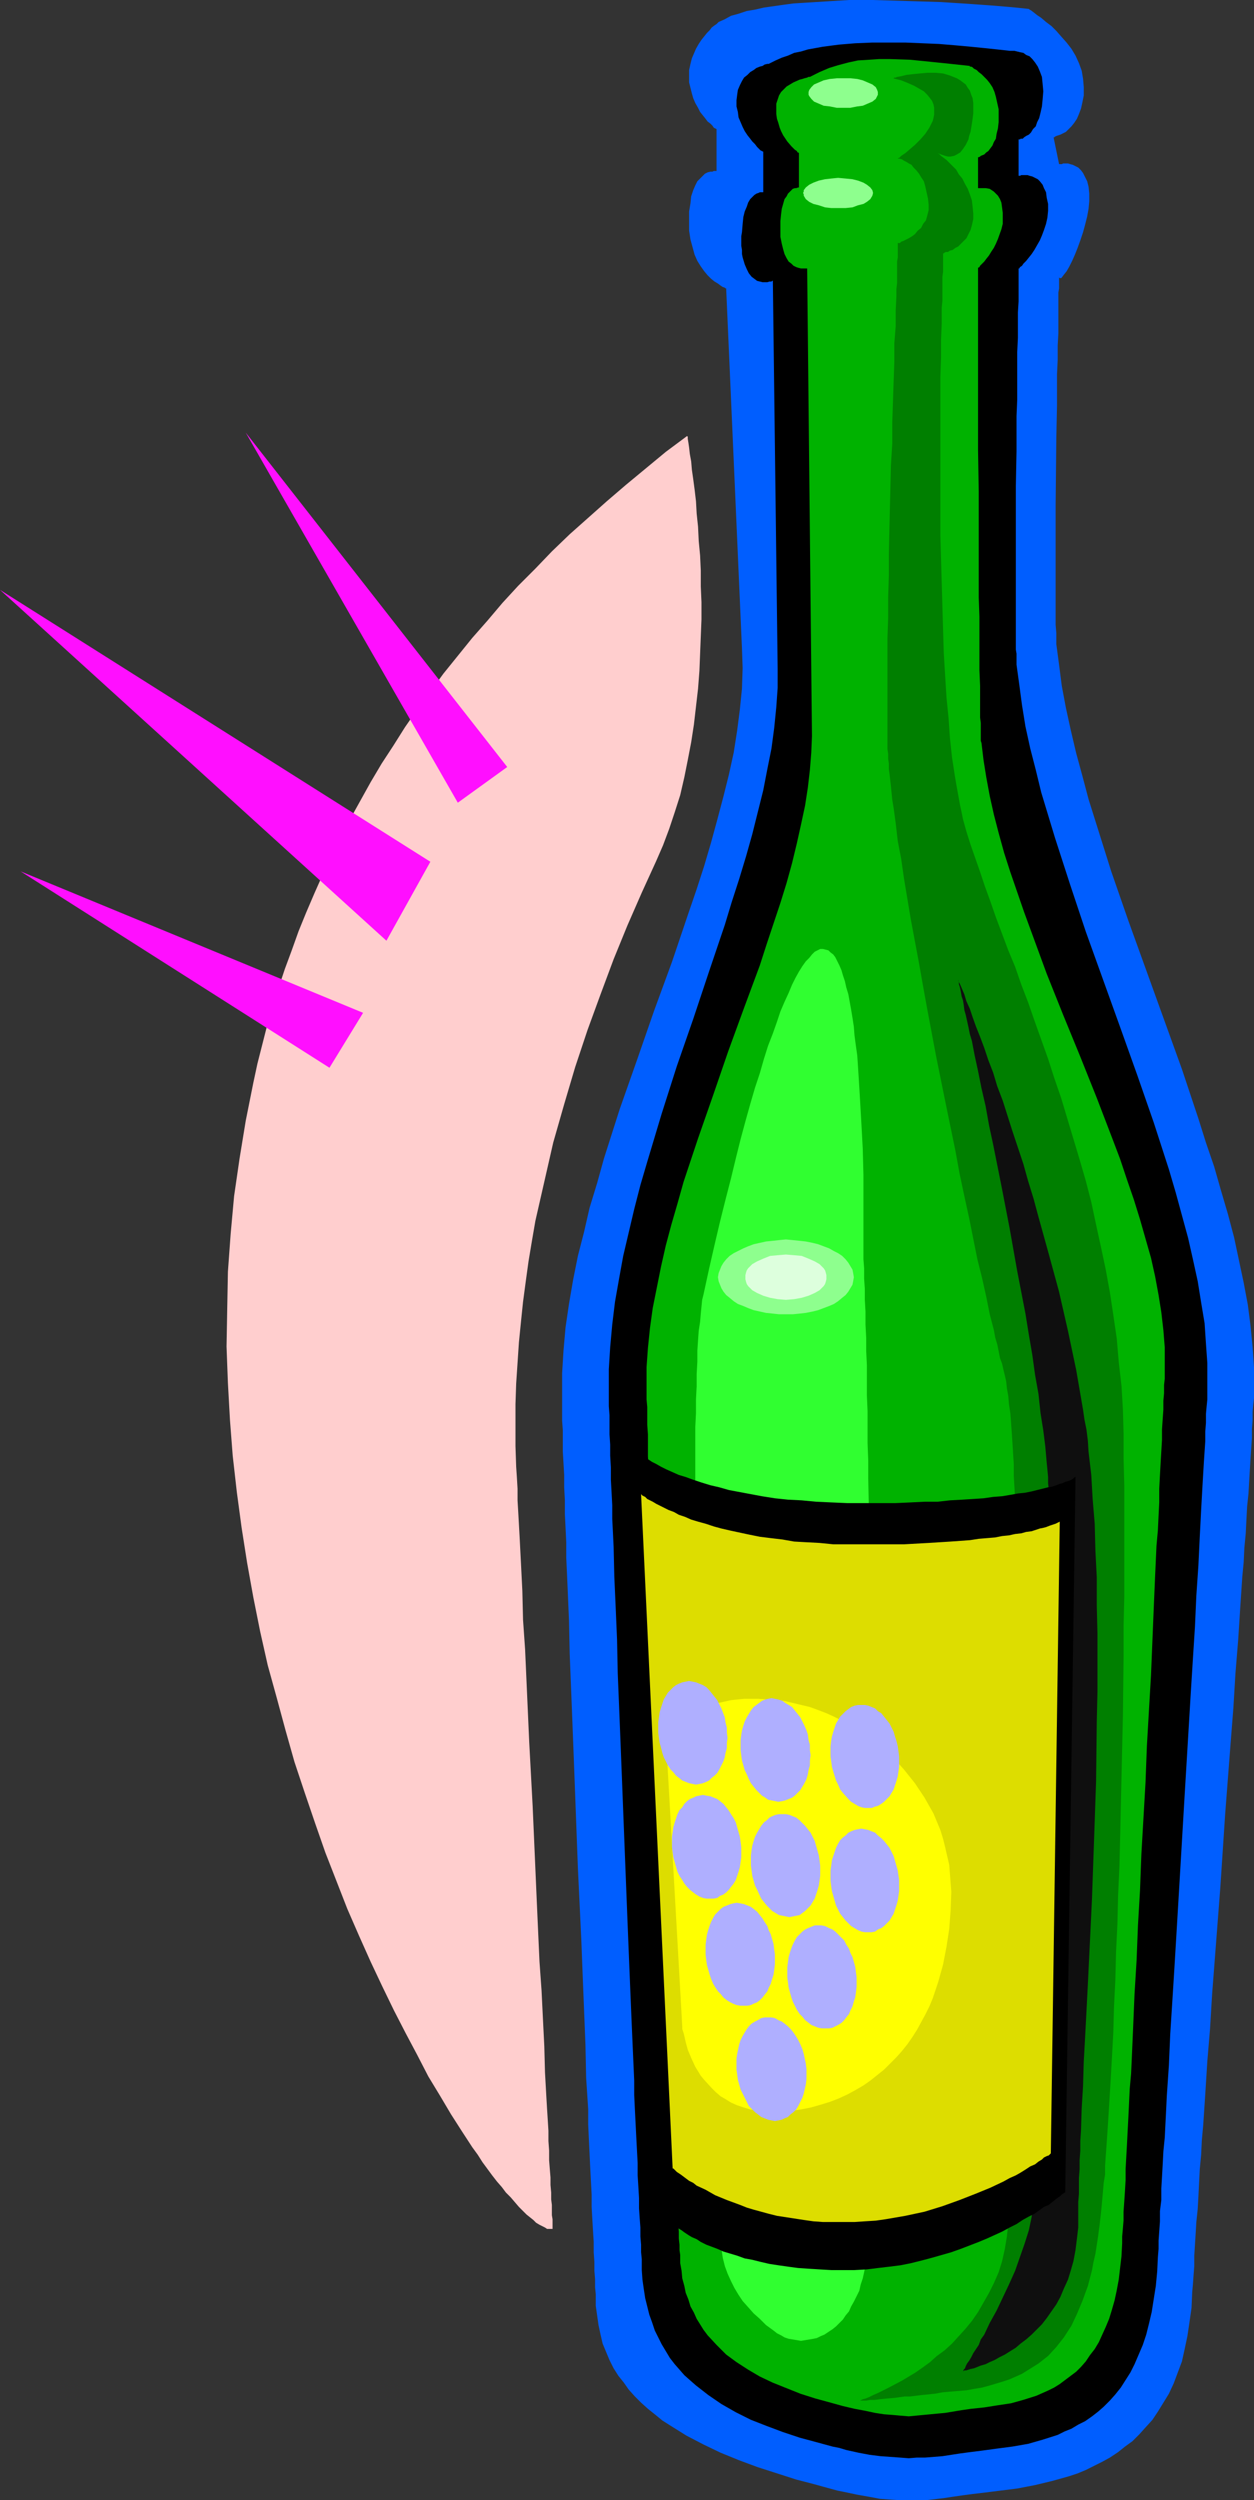
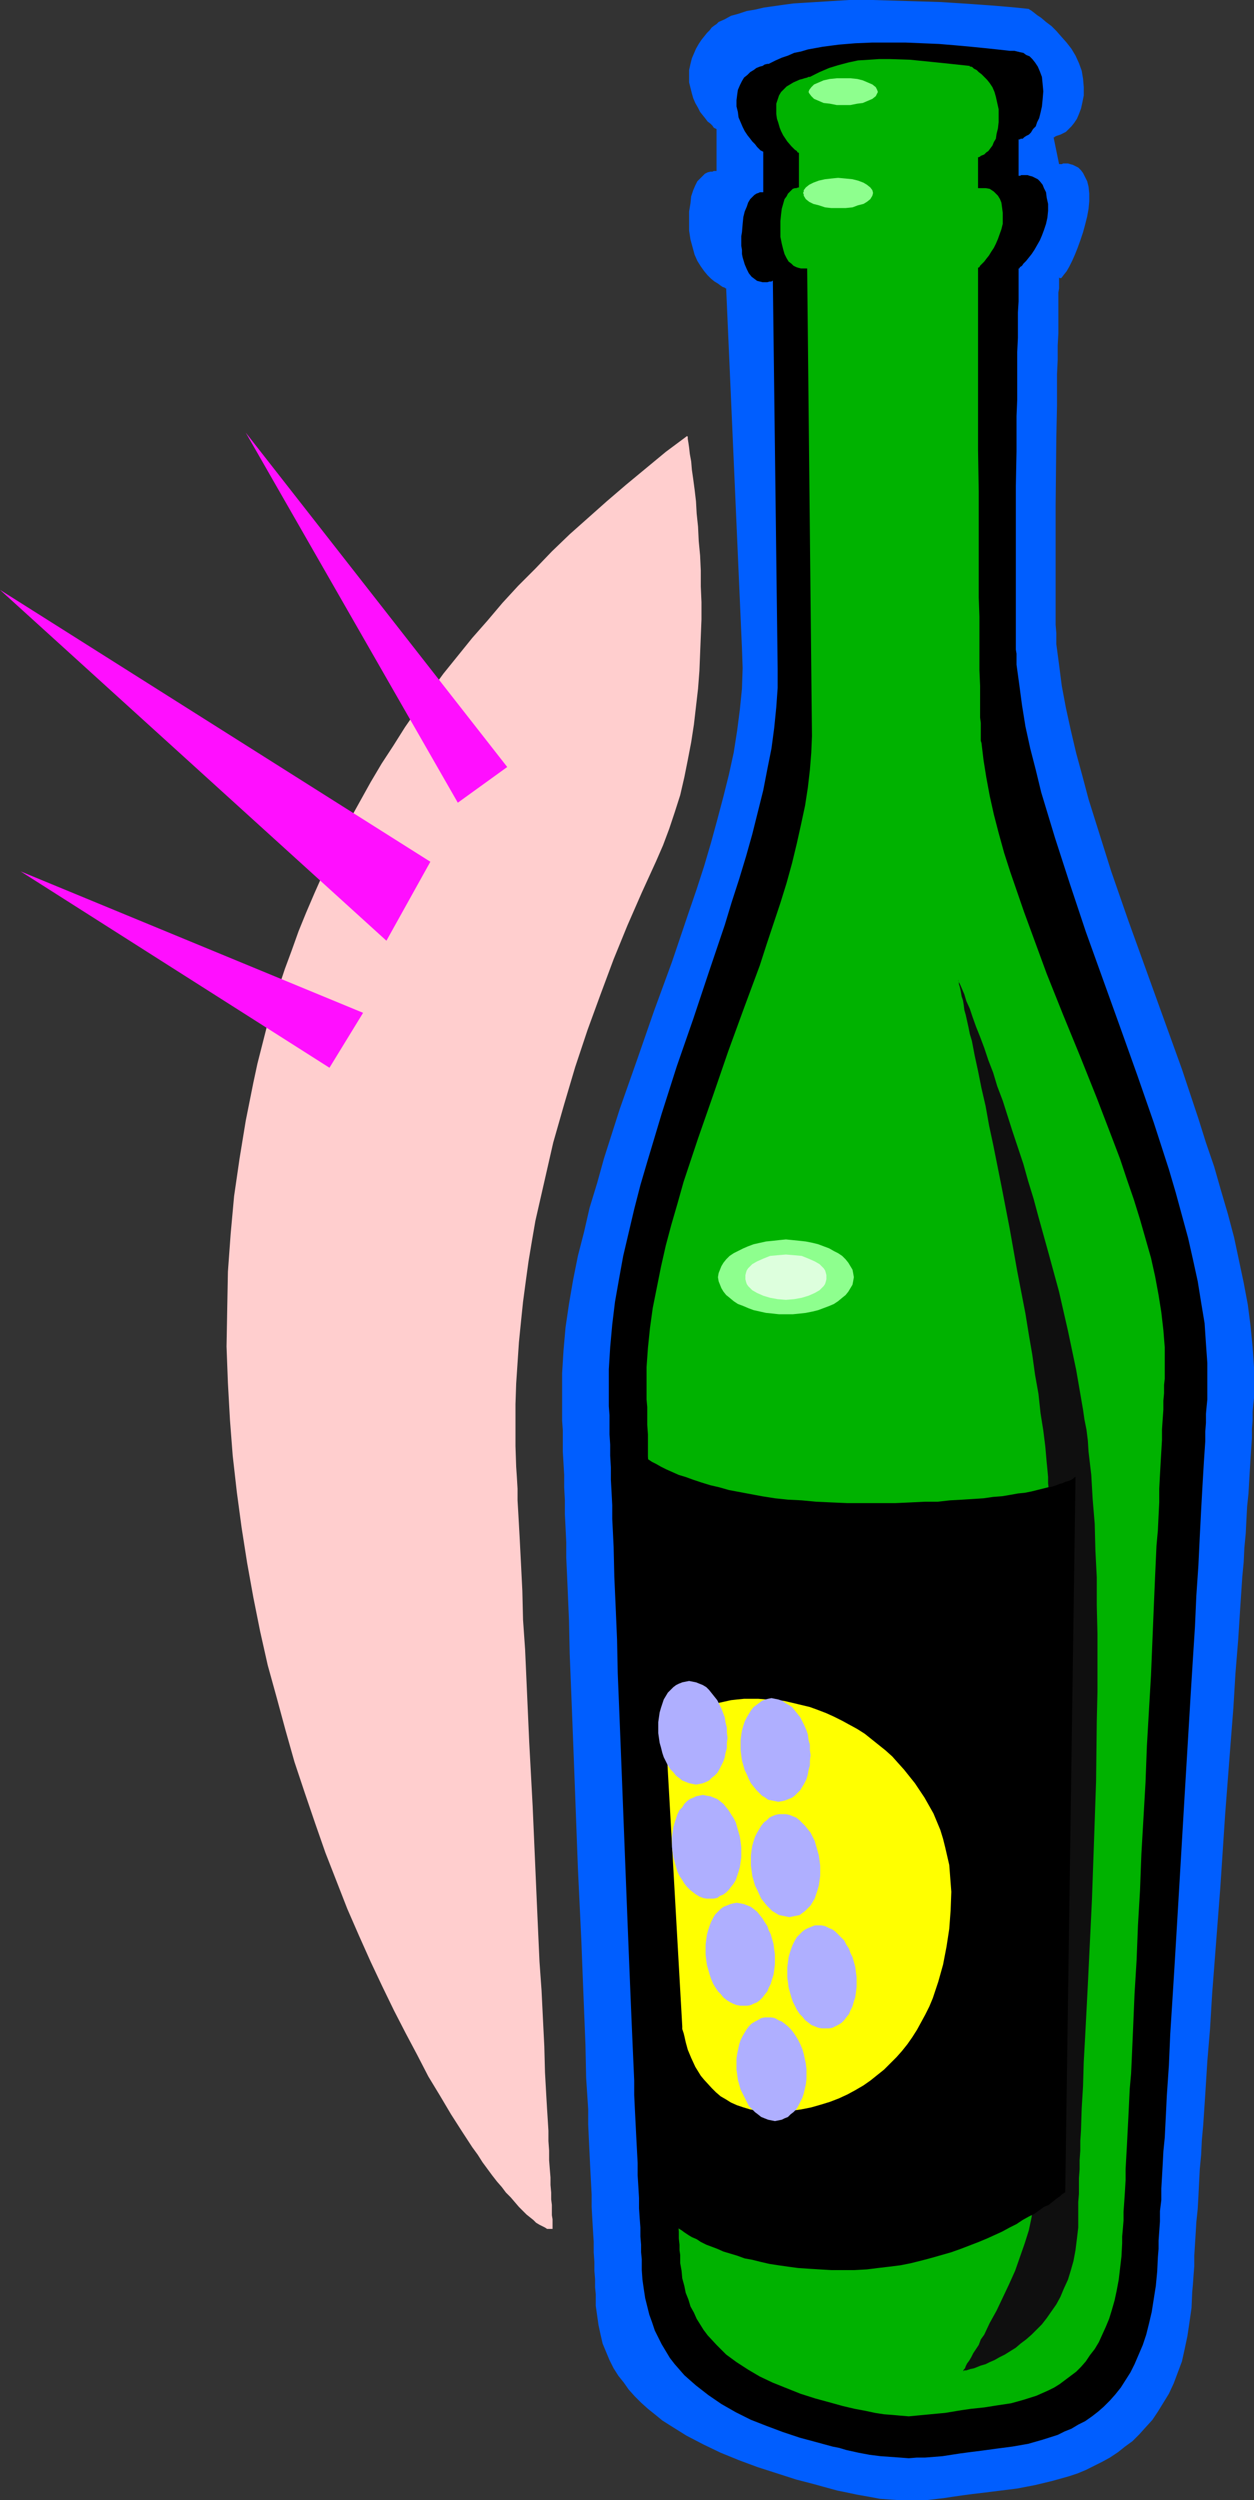
<svg xmlns="http://www.w3.org/2000/svg" xmlns:ns1="http://sodipodi.sourceforge.net/DTD/sodipodi-0.dtd" xmlns:ns2="http://www.inkscape.org/namespaces/inkscape" version="1.0" width="78.127mm" height="155.668mm" id="svg26" ns1:docname="Wine Bottle 29.wmf">
  <rect width="100%" height="100%" fill="#333333" stroke="none" />
  <ns1:namedview id="namedview26" pagecolor="#ffffff" bordercolor="#000000" borderopacity="0.25" ns2:showpageshadow="2" ns2:pageopacity="0.0" ns2:pagecheckerboard="0" ns2:deskcolor="#d1d1d1" ns2:document-units="mm" />
  <defs id="defs1">
    <pattern id="WMFhbasepattern" patternUnits="userSpaceOnUse" width="6" height="6" x="0" y="0" />
  </defs>
  <path style="fill:#005eff;fill-opacity:1;fill-rule:evenodd;stroke:none" d="m 191.846,584.637 -4.364,-1.131 -4.525,-1.454 -4.525,-1.454 -4.364,-1.616 -4.364,-1.778 -4.041,-1.939 -4.041,-2.101 -3.879,-2.424 -1.778,-1.131 -1.778,-1.454 -1.616,-1.293 -1.616,-1.454 -1.455,-1.454 -1.455,-1.616 -1.131,-1.616 -1.293,-1.616 -1.131,-1.778 -0.97,-1.939 -0.808,-1.939 -0.808,-1.939 -0.485,-2.101 -0.485,-2.262 -0.323,-2.262 -0.323,-2.262 v -1.293 -1.454 l -0.162,-1.616 v -1.939 l -0.162,-1.939 v -2.101 l -0.162,-2.262 V 527.595 l -0.162,-2.585 -0.162,-2.747 -0.162,-2.909 v -2.909 l -0.162,-3.07 -0.162,-3.07 -0.323,-6.787 -0.162,-3.555 v -3.555 l -0.485,-7.433 -0.162,-7.756 -0.323,-8.08 -0.323,-8.08 -0.323,-8.403 -0.808,-16.967 -0.646,-17.29 -0.323,-8.564 -0.323,-8.403 -0.323,-8.241 -0.323,-8.08 -0.162,-7.756 -0.323,-7.595 -0.162,-3.717 -0.162,-3.555 v -3.555 l -0.162,-3.393 -0.162,-3.232 v -3.232 l -0.162,-3.07 v -2.909 l -0.162,-2.747 -0.162,-2.747 v -2.585 -2.424 l -0.162,-2.262 v -2.101 -1.939 -1.778 -5.332 l 0.323,-5.333 0.485,-5.494 0.808,-5.494 0.97,-5.656 1.131,-5.656 1.455,-5.656 1.293,-5.656 1.778,-5.817 1.616,-5.817 3.717,-11.635 4.041,-11.473 4.041,-11.635 4.202,-11.473 3.879,-11.473 1.939,-5.656 1.778,-5.494 1.616,-5.494 1.455,-5.333 1.455,-5.494 1.293,-5.171 1.131,-5.171 0.808,-5.171 0.646,-5.009 0.485,-4.848 0.162,-4.848 -0.162,-4.686 -3.717,-84.674 h -0.162 l -0.162,-0.162 -0.485,-0.162 -0.485,-0.323 -0.646,-0.485 -0.808,-0.485 -0.808,-0.646 -0.808,-0.808 -0.808,-0.97 -0.808,-1.131 -0.808,-1.293 -0.646,-1.454 -0.485,-1.778 -0.485,-1.778 -0.323,-2.101 V 52.032 50.901 49.77 l 0.323,-1.939 0.162,-1.616 0.485,-1.454 0.485,-1.131 0.485,-0.97 0.646,-0.646 0.646,-0.646 0.485,-0.485 0.646,-0.323 0.646,-0.162 h 0.485 l 0.323,-0.162 h 0.646 v -9.857 0 l -0.323,-0.162 -0.323,-0.162 -0.323,-0.485 -0.485,-0.485 -0.646,-0.485 -0.485,-0.646 -0.646,-0.808 -0.646,-0.808 -0.485,-0.97 -0.646,-1.131 -0.485,-1.131 -0.323,-1.131 -0.323,-1.293 -0.323,-1.293 v -1.454 -1.454 l 0.323,-1.454 0.323,-1.293 0.485,-1.131 0.485,-1.131 0.646,-1.131 0.646,-0.97 0.646,-0.808 0.646,-0.808 0.646,-0.646 0.485,-0.646 0.646,-0.485 0.485,-0.323 0.323,-0.323 0.162,-0.162 v 0 l 1.455,-0.646 1.455,-0.808 1.778,-0.485 1.939,-0.646 1.939,-0.323 2.101,-0.485 2.263,-0.323 2.263,-0.323 2.424,-0.323 2.586,-0.162 5.172,-0.323 L 199.927,0 h 5.495 l 5.495,0.162 5.495,0.162 5.172,0.162 5.01,0.323 2.424,0.162 2.263,0.162 2.263,0.162 1.939,0.162 1.939,0.162 1.778,0.162 1.616,0.162 1.455,0.162 v 0 l 0.162,0.162 0.323,0.162 0.646,0.485 0.808,0.646 0.97,0.646 1.131,0.97 1.293,0.97 1.131,1.131 1.131,1.293 1.293,1.454 1.131,1.454 0.97,1.616 0.808,1.778 0.646,1.778 0.323,1.939 0.162,1.939 v 1.939 l -0.323,1.616 -0.323,1.454 -0.485,1.293 -0.485,1.131 -0.646,0.97 -0.646,0.808 -0.646,0.646 -0.646,0.646 -0.646,0.323 -0.646,0.323 -0.485,0.162 -0.485,0.162 -0.323,0.162 -0.162,0.162 h -0.162 l 1.293,6.302 v 0 h 0.323 0.323 l 0.323,-0.162 h 1.131 l 0.485,0.162 0.646,0.162 0.646,0.323 0.646,0.323 0.646,0.646 0.485,0.646 0.485,0.97 0.485,0.97 0.323,1.293 0.162,1.616 v 1.778 l -0.162,1.778 -0.323,1.778 -0.485,1.939 -0.485,1.778 -0.646,1.939 -0.646,1.778 -0.646,1.616 -0.646,1.454 -0.646,1.293 -0.646,1.131 -0.646,0.808 -0.485,0.646 -0.162,0.162 h -0.162 -0.162 l -0.162,-0.162 v -0.162 -0.162 -0.162 0.646 0.485 1.939 l -0.162,0.97 v 1.778 2.262 2.585 2.909 l -0.162,2.909 v 3.393 l -0.162,3.393 v 3.555 3.717 l -0.162,7.756 -0.162,15.674 v 3.878 3.717 18.421 2.262 l 0.162,1.939 v 0.808 0.646 0.646 0.485 l 0.646,4.848 0.646,5.009 0.97,5.171 1.131,5.171 1.293,5.494 1.455,5.332 1.455,5.494 1.778,5.656 1.778,5.656 1.778,5.656 4.041,11.635 4.202,11.635 4.202,11.635 4.202,11.635 3.879,11.635 1.778,5.656 1.939,5.656 1.616,5.656 1.616,5.494 1.455,5.494 1.131,5.333 1.131,5.333 0.97,5.171 0.646,5.009 0.485,5.009 0.323,4.686 v 4.686 1.293 1.293 l -0.162,1.454 -0.162,1.778 v 1.939 l -0.162,2.101 v 2.101 l -0.162,2.424 -0.162,2.424 -0.162,2.585 -0.162,2.747 -0.162,2.909 -0.323,3.07 -0.162,3.07 -0.162,3.232 -0.323,3.393 -0.162,3.393 -0.323,3.393 -0.485,7.272 -0.485,7.595 -0.646,7.918 -0.485,8.08 -0.646,8.241 -0.646,8.403 -0.646,8.403 -1.131,17.129 -1.293,16.805 -0.646,8.403 -0.485,8.08 -0.646,7.756 -0.485,7.756 -0.485,7.272 -0.323,3.555 -0.162,3.393 -0.323,3.393 -0.162,3.232 -0.162,3.232 -0.162,2.909 -0.323,3.07 -0.162,2.747 -0.162,2.585 -0.162,2.585 v 2.424 l -0.162,2.101 -0.162,2.262 -0.162,1.778 -0.162,3.717 -0.485,3.393 -0.485,3.232 -0.646,3.07 -0.646,2.909 -0.97,2.585 -0.97,2.585 -1.131,2.424 -1.293,2.101 -1.293,2.101 -1.293,1.939 -1.616,1.778 -1.455,1.616 -1.616,1.616 -1.778,1.293 -1.616,1.293 -1.939,1.293 -1.778,0.97 -1.939,0.97 -1.939,0.97 -1.939,0.808 -1.939,0.646 -4.041,1.131 -4.041,0.97 -4.202,0.808 -3.879,0.485 -3.879,0.485 -2.748,0.323 -2.424,0.323 -2.263,0.323 -2.101,0.323 -4.202,0.485 h -2.101 -1.939 -2.263 l -2.263,-0.162 -2.263,-0.162 -2.586,-0.485 -2.748,-0.485 -3.071,-0.646 -1.616,-0.323 -1.778,-0.485 -1.778,-0.485 z" id="path1" />
  <path style="fill:#000000;fill-opacity:1;fill-rule:evenodd;stroke:none" d="m 192.492,574.78 -4.202,-1.131 -3.879,-1.293 -3.879,-1.454 -3.717,-1.454 -3.556,-1.778 -3.394,-1.939 -3.071,-2.101 -2.909,-2.262 -1.293,-1.131 -1.455,-1.293 -1.131,-1.293 -1.131,-1.293 -1.131,-1.454 -0.97,-1.616 -0.97,-1.616 -0.808,-1.616 -0.808,-1.616 -0.646,-1.939 -0.646,-1.778 -0.485,-1.939 -0.485,-1.939 -0.323,-2.101 -0.323,-2.262 -0.162,-2.262 v -1.293 -1.293 l -0.162,-1.616 v -1.778 l -0.162,-1.939 v -2.101 l -0.162,-2.101 -0.162,-2.424 v -2.424 l -0.162,-2.747 -0.162,-2.585 v -2.909 l -0.162,-3.07 -0.162,-3.07 -0.162,-3.232 -0.162,-3.232 -0.162,-3.393 v -3.393 l -0.323,-7.272 -0.323,-7.433 -0.323,-7.756 -0.323,-7.918 -0.323,-8.08 -0.646,-16.482 -0.646,-16.644 -0.323,-8.241 -0.323,-8.08 -0.323,-7.918 -0.162,-7.918 -0.323,-7.595 -0.323,-7.272 -0.162,-6.948 -0.162,-3.393 -0.162,-3.232 v -3.232 l -0.162,-3.07 -0.162,-2.909 v -2.909 l -0.162,-2.747 v -2.585 l -0.162,-2.424 v -2.424 -2.101 l -0.162,-2.101 v -1.778 -1.778 -5.171 l 0.323,-5.171 0.485,-5.332 0.646,-5.333 0.97,-5.494 0.97,-5.333 1.293,-5.494 1.293,-5.494 1.455,-5.656 1.616,-5.494 3.394,-11.311 3.556,-11.15 3.879,-11.15 3.717,-11.15 3.717,-10.988 1.616,-5.333 1.778,-5.494 1.616,-5.333 1.455,-5.171 1.293,-5.171 1.293,-5.171 0.97,-5.009 0.97,-4.848 0.646,-4.848 0.485,-4.848 0.323,-4.525 v -4.525 L 181.987,66.091 h -0.162 l -0.162,0.162 h -0.485 l -0.485,0.162 h -0.485 -0.646 l -0.646,-0.162 -0.646,-0.162 -0.646,-0.485 -0.646,-0.485 -0.646,-0.808 -0.485,-0.97 -0.485,-1.131 -0.485,-1.616 -0.162,-0.808 v -0.97 l -0.162,-0.97 v -1.131 -1.131 l 0.162,-0.97 0.162,-1.939 0.162,-1.616 0.323,-1.293 0.485,-1.131 0.323,-0.97 0.485,-0.808 0.485,-0.485 0.485,-0.485 0.485,-0.323 0.485,-0.162 0.323,-0.162 h 0.323 0.485 v -9.372 -0.162 l -0.323,-0.162 -0.323,-0.162 -0.323,-0.323 -0.485,-0.485 -0.485,-0.646 -0.646,-0.646 -0.485,-0.646 -0.646,-0.808 -0.646,-0.97 -0.485,-0.97 -0.485,-1.131 -0.485,-1.131 -0.162,-1.293 -0.323,-1.293 v -1.454 l 0.162,-1.293 0.162,-1.131 0.485,-1.131 0.485,-0.97 0.485,-0.808 0.808,-0.646 0.646,-0.646 0.808,-0.485 0.646,-0.485 0.808,-0.323 0.646,-0.162 0.485,-0.323 0.646,-0.162 h 0.323 l 0.323,-0.162 v 0 l 1.293,-0.646 1.455,-0.646 1.455,-0.485 1.455,-0.646 1.616,-0.323 1.616,-0.485 3.556,-0.646 3.717,-0.485 3.879,-0.323 3.879,-0.162 h 4.041 4.041 l 3.879,0.162 3.879,0.162 3.879,0.323 3.556,0.323 3.232,0.323 3.071,0.323 1.455,0.162 1.455,0.162 h 1.131 l 1.293,0.323 0.808,0.162 0.646,0.485 0.808,0.323 0.646,0.646 0.646,0.808 0.646,0.97 0.485,1.131 0.485,1.293 0.162,1.616 0.162,1.778 -0.162,1.939 -0.162,1.616 -0.323,1.454 -0.323,1.293 -0.485,0.97 -0.323,0.97 -0.646,0.646 -0.485,0.808 -0.485,0.485 -0.646,0.323 -0.485,0.323 -0.323,0.323 h -0.485 l -0.162,0.162 h -0.162 -0.162 v 8.564 h 0.162 0.162 l 0.323,-0.162 h 0.323 1.131 l 0.485,0.162 0.646,0.162 0.646,0.323 0.646,0.323 0.485,0.485 0.646,0.808 0.323,0.808 0.485,0.97 0.162,1.293 0.323,1.454 v 1.616 l -0.162,1.616 -0.323,1.454 -0.485,1.454 -0.485,1.293 -0.485,1.131 -0.646,1.131 -0.646,1.131 -0.646,0.97 -0.646,0.808 -0.646,0.808 -0.646,0.646 -0.323,0.485 -0.485,0.323 -0.162,0.323 h -0.162 v 1.454 0.646 3.393 2.262 l -0.162,2.585 v 2.909 3.07 l -0.162,3.393 v 3.555 3.717 3.878 l -0.162,3.878 v 8.241 l -0.162,8.241 v 8.241 4.04 3.717 13.897 2.747 2.585 2.262 0.97 l 0.162,0.97 v 0.808 0.646 0.646 0.485 l 0.646,4.686 0.646,4.848 0.808,5.009 1.131,5.171 1.293,5.009 1.293,5.333 1.616,5.333 1.616,5.332 1.778,5.494 1.778,5.494 3.717,11.15 8.081,22.461 4.041,11.311 3.879,11.15 1.778,5.494 1.778,5.494 1.616,5.494 1.455,5.333 1.455,5.333 1.131,5.009 1.131,5.171 0.808,5.009 0.808,4.848 0.323,4.848 0.323,4.525 v 4.525 1.131 1.454 1.454 l -0.162,1.616 -0.162,1.778 v 2.101 l -0.162,2.101 v 2.262 l -0.162,2.424 -0.162,2.424 -0.162,2.747 -0.162,2.747 -0.162,2.909 -0.162,2.909 -0.162,3.232 -0.162,3.07 -0.162,3.393 -0.162,3.393 -0.485,7.11 -0.323,7.272 -0.485,7.595 -0.485,7.756 -0.485,8.08 -0.485,8.08 -0.485,8.08 -0.97,16.482 -0.97,16.321 -0.485,8.08 -0.485,7.756 -0.485,7.595 -0.323,7.433 -0.485,7.11 -0.162,3.393 -0.162,3.232 -0.162,3.232 -0.323,3.232 -0.162,3.07 -0.162,2.909 -0.162,2.747 v 2.747 l -0.323,2.585 v 2.424 l -0.162,2.262 -0.162,2.262 v 1.939 l -0.162,1.939 -0.162,3.393 -0.323,3.393 -0.485,3.07 -0.485,3.07 -0.646,2.747 -0.646,2.585 -0.808,2.424 -0.97,2.262 -0.97,2.262 -0.97,1.939 -1.131,1.778 -1.131,1.778 -1.293,1.616 -1.293,1.454 -1.455,1.454 -1.293,1.131 -1.455,1.131 -1.616,1.131 -1.616,0.808 -1.616,0.97 -1.616,0.646 -1.616,0.808 -3.556,1.131 -3.394,0.97 -3.717,0.646 -3.717,0.485 -3.556,0.485 -2.586,0.323 -2.424,0.323 -2.101,0.323 -2.101,0.323 -4.041,0.323 h -1.939 l -1.939,0.162 -2.101,-0.162 -2.263,-0.162 -2.263,-0.162 -2.586,-0.323 -2.586,-0.485 -2.909,-0.646 -1.616,-0.485 -1.616,-0.323 -1.778,-0.485 z" id="path2" />
  <path style="fill:#00b200;fill-opacity:1;fill-rule:evenodd;stroke:none" d="m 195.563,565.407 -3.556,-0.97 -3.556,-1.131 -3.232,-1.293 -3.232,-1.293 -3.071,-1.454 -2.748,-1.616 -2.748,-1.778 -2.424,-1.778 -2.263,-2.262 -2.101,-2.262 -0.97,-1.293 -0.808,-1.293 -0.808,-1.293 -0.646,-1.454 -0.808,-1.454 -0.485,-1.616 -0.646,-1.616 -0.323,-1.616 -0.485,-1.778 -0.162,-1.778 -0.323,-1.778 v -1.939 l -0.162,-1.131 v -1.293 l -0.162,-1.454 v -1.616 l -0.162,-1.778 v -1.939 l -0.162,-2.262 v -2.262 l -0.162,-2.424 v -2.585 l -0.162,-2.585 -0.162,-2.909 -0.162,-2.909 -0.162,-3.07 v -3.232 l -0.162,-3.232 -0.162,-3.393 -0.162,-3.555 -0.323,-7.272 -0.323,-7.433 -0.323,-7.756 -0.323,-8.08 -0.323,-8.08 -0.646,-16.805 -0.646,-16.644 -0.323,-8.403 -0.323,-8.08 -0.323,-8.08 -0.323,-7.756 -0.162,-7.595 -0.323,-7.272 -0.162,-3.555 -0.162,-3.393 v -3.232 l -0.162,-3.232 -0.162,-3.07 v -3.07 l -0.162,-2.909 -0.162,-2.585 v -2.585 -2.585 l -0.162,-2.262 v -2.101 -2.101 l -0.162,-1.778 v -1.616 -1.616 -4.363 l 0.323,-4.525 0.485,-4.686 0.646,-4.686 0.97,-4.848 0.97,-4.848 1.131,-5.009 1.293,-4.848 1.455,-5.009 1.455,-5.171 3.394,-10.18 3.556,-10.18 3.556,-10.342 3.717,-10.18 3.717,-10.019 1.616,-5.009 1.616,-4.848 1.616,-4.848 1.455,-4.686 1.293,-4.686 1.131,-4.686 0.97,-4.363 0.97,-4.525 0.646,-4.201 0.485,-4.201 0.323,-4.04 0.162,-3.878 -1.131,-110.044 h -0.162 -0.162 -0.646 -0.485 l -0.646,-0.162 -0.485,-0.162 -0.646,-0.323 -0.485,-0.485 -0.646,-0.485 -0.485,-0.808 -0.485,-0.97 -0.323,-1.131 -0.323,-1.293 -0.323,-1.616 V 53.971 52.032 l 0.162,-1.616 0.162,-1.293 0.323,-1.131 0.323,-1.131 0.485,-0.646 0.323,-0.646 0.485,-0.485 0.323,-0.323 0.323,-0.323 0.485,-0.162 h 0.323 l 0.485,-0.162 h 0.162 v -8.08 l -0.162,-0.162 h -0.162 l -0.162,-0.323 -0.485,-0.323 -0.323,-0.323 -0.485,-0.485 -0.97,-1.131 -0.97,-1.454 -0.485,-0.97 -0.323,-0.808 -0.323,-1.131 -0.323,-0.97 -0.162,-1.131 v -1.293 -1.131 l 0.323,-0.97 0.323,-0.97 0.485,-0.808 0.646,-0.646 0.646,-0.646 0.808,-0.485 0.808,-0.485 1.455,-0.646 0.646,-0.162 0.485,-0.162 0.646,-0.162 0.323,-0.162 h 0.323 v 0 l 2.263,-1.131 2.263,-0.97 2.101,-0.646 2.424,-0.646 2.263,-0.485 2.586,-0.162 2.424,-0.162 h 2.424 l 4.849,0.162 4.849,0.485 4.687,0.485 4.525,0.485 v 0.162 h 0.323 l 0.323,0.162 0.323,0.323 0.646,0.323 0.485,0.485 0.646,0.485 0.646,0.646 0.646,0.646 0.646,0.808 0.646,0.97 0.485,1.131 0.323,1.131 0.323,1.454 0.323,1.454 v 1.616 1.454 l -0.162,1.454 -0.323,1.293 -0.162,1.131 -0.485,0.808 -0.323,0.808 -0.485,0.646 -0.485,0.646 -0.485,0.323 -0.485,0.485 -0.808,0.323 -0.162,0.162 -0.323,0.162 h -0.162 v 0 7.272 0 h 0.162 0.646 0.97 l 0.97,0.162 0.485,0.323 0.485,0.323 0.485,0.485 0.485,0.485 0.485,0.808 0.323,0.808 0.162,1.131 0.162,1.293 v 1.293 1.293 l -0.323,1.293 -0.808,2.262 -0.485,1.131 -0.485,0.97 -0.646,0.97 -0.485,0.808 -0.646,0.808 -0.485,0.646 -0.485,0.485 -0.485,0.485 -0.162,0.323 -0.323,0.162 v 0 20.199 4.04 18.583 l 0.162,9.857 v 10.18 9.857 4.848 l 0.162,4.525 v 4.363 4.363 3.878 l 0.162,3.717 v 1.616 1.616 1.454 1.454 1.293 l 0.162,1.293 v 0.97 0.97 0.97 0.646 0.646 l 0.162,0.485 0.485,4.04 0.646,4.04 0.808,4.363 0.97,4.363 1.131,4.363 1.293,4.686 1.455,4.525 1.616,4.686 1.616,4.686 1.778,4.848 3.556,9.695 3.879,9.695 4.041,9.857 3.879,9.695 3.717,9.695 1.778,4.686 1.616,4.848 1.616,4.686 1.455,4.686 1.293,4.525 1.293,4.525 0.97,4.363 0.808,4.363 0.646,4.04 0.485,4.201 0.323,4.04 v 3.878 0.97 1.131 1.454 l -0.162,1.454 v 1.939 l -0.162,1.778 v 2.101 l -0.162,2.262 -0.162,2.424 v 2.424 l -0.162,2.747 -0.162,2.747 -0.162,2.909 -0.162,3.07 v 3.232 l -0.162,3.232 -0.162,3.393 -0.323,3.555 -0.162,3.555 -0.162,3.555 -0.323,7.595 -0.323,7.918 -0.323,7.918 -0.485,8.241 -0.485,8.403 -0.323,8.564 -0.97,16.805 -0.323,8.564 -0.485,8.241 -0.323,8.241 -0.485,7.918 -0.323,7.756 -0.323,7.433 -0.162,3.555 -0.323,3.555 -0.162,3.393 -0.162,3.393 -0.162,3.07 -0.162,3.232 -0.162,2.909 -0.162,2.909 v 2.585 l -0.162,2.747 -0.162,2.424 -0.162,2.262 v 2.101 l -0.162,1.939 -0.162,1.778 v 1.616 l -0.162,3.07 -0.323,2.747 -0.323,2.747 -0.485,2.585 -0.485,2.262 -0.646,2.262 -0.646,2.101 -0.808,1.939 -0.808,1.778 -0.808,1.778 -0.97,1.616 -1.131,1.454 -0.97,1.454 -1.131,1.293 -1.131,1.131 -1.293,0.97 -1.293,0.97 -1.293,0.97 -1.293,0.808 -1.293,0.646 -2.909,1.293 -3.071,0.97 -2.909,0.808 -3.232,0.485 -3.071,0.485 -3.071,0.323 -2.263,0.323 -1.939,0.323 -1.939,0.323 -1.778,0.162 -3.394,0.323 -3.394,0.323 -1.939,-0.162 -1.778,-0.162 -2.101,-0.162 -2.101,-0.323 -2.263,-0.485 -2.586,-0.485 -2.748,-0.646 z" id="path3" />
-   <path style="fill:#007f00;fill-opacity:1;fill-rule:evenodd;stroke:none" d="m 210.271,18.421 h 0.162 l 0.162,-0.162 h 0.323 l 0.323,-0.162 0.97,-0.162 1.293,-0.323 1.455,-0.162 1.616,-0.162 1.778,-0.162 h 1.939 l 1.778,0.162 1.616,0.485 1.616,0.646 0.808,0.485 0.646,0.485 0.646,0.485 0.485,0.808 0.485,0.646 0.323,0.97 0.323,0.808 0.162,1.131 v 1.131 1.293 l -0.162,1.293 -0.162,1.131 -0.162,0.97 -0.162,0.97 -0.323,0.97 -0.162,0.808 -0.323,0.646 -0.323,0.646 -0.646,0.97 -0.646,0.808 -0.808,0.485 -0.646,0.323 -0.808,0.162 h -0.646 l -0.646,-0.162 -0.485,-0.162 -0.485,-0.162 -0.323,-0.162 h -0.323 v -0.162 l 0.162,0.162 0.162,0.162 0.323,0.323 0.646,0.485 0.646,0.485 0.646,0.646 0.808,0.808 0.808,0.808 0.646,1.131 0.808,0.97 0.646,1.293 0.646,1.131 0.485,1.293 0.485,1.454 0.162,1.454 0.162,1.616 v 1.293 l -0.323,1.454 -0.323,1.131 -0.485,0.97 -0.485,0.97 -0.646,0.646 -0.646,0.646 -0.646,0.646 -0.646,0.323 -0.646,0.485 -0.646,0.162 -0.485,0.323 h -0.485 l -0.323,0.162 -0.162,0.162 h -0.162 v 0.485 0.646 1.293 0.97 0.97 l -0.162,1.131 v 1.293 1.293 1.454 1.616 l -0.162,1.616 v 1.778 1.939 l -0.162,3.878 v 4.201 l -0.162,4.686 v 4.848 4.848 16.159 11.15 l 0.323,11.15 0.162,5.656 0.162,5.656 0.162,5.332 0.323,5.333 0.323,5.171 0.485,4.848 0.323,4.686 0.485,4.525 0.646,4.201 0.323,1.939 0.323,1.778 0.323,1.778 0.323,1.778 0.323,1.454 0.323,1.616 0.808,2.909 0.97,3.07 1.131,3.232 1.131,3.232 1.131,3.393 1.293,3.555 1.293,3.717 1.455,3.878 1.455,3.878 1.616,3.878 1.455,4.201 1.616,4.201 1.455,4.201 1.616,4.525 1.616,4.525 1.455,4.525 1.616,4.686 1.455,4.848 1.455,4.848 1.455,4.848 1.455,5.009 1.293,5.009 1.131,5.332 1.131,5.171 1.131,5.333 0.97,5.332 0.808,5.333 0.808,5.494 0.485,5.656 0.646,5.656 0.323,5.494 0.162,5.817 v 5.817 l 0.162,6.14 v 6.302 13.089 6.787 l -0.162,6.787 v 7.11 l -0.162,14.058 -0.323,14.22 -0.323,14.22 -0.162,6.948 -0.323,6.948 -0.162,6.787 -0.323,6.625 -0.162,6.464 -0.323,6.464 -0.162,5.979 -0.323,5.979 -0.323,5.656 -0.323,5.333 -0.323,5.171 -0.323,4.686 -0.162,2.262 -0.162,2.262 v 2.101 l -0.323,1.939 -0.162,1.939 -0.162,1.778 -0.162,1.778 -0.162,1.616 -0.162,1.454 -0.162,1.454 -0.162,1.131 -0.162,1.293 -0.323,2.101 -0.323,2.101 -0.485,2.101 -0.323,1.778 -0.97,3.717 -1.293,3.555 -1.293,3.07 -1.293,2.747 -1.778,2.747 -1.778,2.262 -1.939,2.101 -2.263,1.778 -2.586,1.616 -1.293,0.808 -1.455,0.646 -1.455,0.646 -1.455,0.485 -1.616,0.485 -1.616,0.485 -1.778,0.485 -1.939,0.323 -1.778,0.323 -1.939,0.162 -1.939,0.162 -1.778,0.162 -1.778,0.323 -3.232,0.323 -1.293,0.162 -1.293,0.162 h -1.293 l -1.131,0.162 -1.131,0.162 -1.939,0.162 -1.616,0.162 -1.293,0.162 h -0.97 l -0.97,0.162 h -0.646 -0.485 -0.323 -0.323 0.162 0.162 l 0.646,-0.323 0.646,-0.162 0.808,-0.323 0.97,-0.485 1.131,-0.485 1.293,-0.646 1.293,-0.646 3.071,-1.616 1.616,-0.97 1.616,-0.97 1.616,-1.131 1.778,-1.293 1.616,-1.454 1.778,-1.293 1.778,-1.616 1.616,-1.778 1.616,-1.778 1.455,-1.778 1.455,-2.101 1.293,-2.262 1.293,-2.262 1.131,-2.262 1.131,-2.585 0.808,-2.585 0.646,-2.909 0.485,-2.909 0.323,-3.07 0.162,-3.232 -0.162,-3.232 v -1.778 l -0.162,-1.939 -0.162,-2.101 v -2.101 -2.262 -2.424 l -0.162,-2.585 v -11.15 l 0.162,-2.909 v -6.302 l 0.162,-6.464 0.162,-6.787 0.162,-7.11 0.162,-7.272 0.162,-7.272 0.323,-15.19 0.323,-15.19 0.323,-15.19 0.162,-7.433 v -7.272 l 0.162,-7.11 v -13.574 l -0.162,-6.464 v -3.07 -2.909 l -0.162,-2.909 -0.162,-2.747 v -2.747 l -0.162,-2.585 -0.162,-2.585 -0.162,-2.424 -0.162,-2.262 -0.162,-2.101 -0.323,-2.101 -0.162,-1.939 -0.323,-1.778 -0.162,-1.616 -0.323,-1.454 -0.323,-1.293 -0.323,-1.454 -0.485,-1.293 -0.323,-1.616 -0.323,-1.616 -0.485,-1.616 -0.323,-1.778 -0.97,-3.717 -0.808,-4.04 -0.97,-4.363 -1.131,-4.525 -0.97,-4.848 -0.97,-4.848 -1.131,-5.171 -1.131,-5.333 -0.97,-5.333 -2.263,-10.988 -2.263,-11.15 -2.101,-11.15 -0.97,-5.332 -0.97,-5.494 -0.97,-5.171 -0.97,-5.171 -0.808,-4.848 -0.808,-4.848 -0.646,-4.525 -0.808,-4.201 -0.485,-4.201 -0.485,-3.555 -0.323,-1.939 -0.162,-1.616 -0.162,-1.616 -0.162,-1.454 -0.162,-1.454 -0.162,-1.131 v -1.293 l -0.162,-1.131 v -1.131 l -0.162,-1.131 v -1.293 -1.454 -1.454 -1.616 -15.674 -4.686 l 0.162,-4.686 v -4.848 l 0.162,-5.171 v -5.009 l 0.485,-20.845 0.323,-5.171 v -5.009 l 0.162,-4.848 0.162,-4.848 0.162,-4.525 v -4.363 l 0.323,-4.04 v -3.717 l 0.162,-3.393 v -1.616 l 0.162,-1.454 v -1.454 -1.293 -1.131 -1.131 l 0.162,-0.97 v -0.808 -1.454 -0.485 -0.646 h 0.162 0.323 l 0.323,-0.323 0.485,-0.162 0.646,-0.323 0.646,-0.323 0.808,-0.485 0.646,-0.485 0.646,-0.808 0.808,-0.646 0.485,-0.97 0.646,-0.808 0.323,-1.131 0.323,-1.293 v -1.293 l -0.162,-1.454 -0.323,-1.454 -0.323,-1.454 -0.323,-1.131 -0.646,-0.97 -0.485,-0.808 -0.646,-0.808 -0.646,-0.646 -0.485,-0.646 -0.646,-0.323 -0.485,-0.323 -0.646,-0.323 -0.485,-0.323 -0.646,-0.162 h -0.162 -0.162 l 0.162,-0.162 h 0.162 l 0.162,-0.162 0.323,-0.323 0.97,-0.646 1.131,-0.97 1.131,-0.97 1.293,-1.293 1.131,-1.293 0.97,-1.454 0.808,-1.616 0.162,-0.646 0.162,-0.808 v -0.808 -0.808 l -0.162,-0.808 -0.323,-0.808 -0.485,-0.646 -0.646,-0.808 -0.808,-0.808 -1.131,-0.646 -1.131,-0.646 -1.455,-0.646 -1.616,-0.646 z" id="path4" />
  <path style="fill:#0f0f0f;fill-opacity:1;fill-rule:evenodd;stroke:none" d="m 225.625,230.429 v 0.162 0.162 l 0.162,0.323 v 0.485 l 0.162,0.485 0.162,0.646 0.162,0.808 0.162,0.97 0.323,0.97 0.162,0.97 0.162,1.293 0.323,1.131 0.323,1.454 0.323,1.454 0.323,1.616 0.485,1.616 0.646,3.393 0.808,3.717 0.808,4.04 0.97,4.201 0.808,4.525 0.97,4.525 0.97,4.848 0.97,4.848 1.939,10.019 1.778,10.019 1.939,10.019 0.808,5.009 0.808,4.686 0.646,4.686 0.808,4.525 0.485,4.525 0.646,4.04 0.485,3.878 0.323,3.717 0.162,1.616 0.162,1.778 v 1.454 l 0.162,1.454 v 1.616 1.616 1.778 l 0.162,1.778 v 4.201 2.262 7.11 2.747 2.585 l -0.162,5.656 v 5.979 6.14 l -0.162,6.302 -0.162,6.625 -0.162,6.625 -0.162,13.735 -0.323,13.735 -0.162,6.787 -0.162,6.787 -0.162,6.625 -0.162,6.464 -0.323,6.14 -0.162,5.979 -0.162,5.817 -0.162,5.494 v 2.585 l -0.162,2.424 -0.162,2.424 v 2.262 l -0.162,2.262 v 2.101 l -0.162,2.101 v 1.778 l -0.162,1.778 v 1.616 1.454 l -0.162,1.293 -0.162,1.131 v 1.131 0.97 l -0.162,0.646 -0.162,1.454 -0.162,1.293 -0.646,3.07 -0.97,3.07 -1.131,3.232 -1.131,3.232 -1.455,3.232 -1.455,3.07 -1.455,3.07 -1.616,2.909 -1.293,2.747 -0.808,1.131 -0.485,1.293 -0.646,0.97 -0.646,0.97 -0.485,0.97 -0.485,0.808 -0.485,0.646 -0.323,0.646 -0.162,0.485 -0.323,0.323 v 0.162 l -0.162,0.162 h 0.162 l 0.162,-0.162 h 0.485 l 0.485,-0.162 0.485,-0.162 0.808,-0.162 1.616,-0.646 1.131,-0.323 0.97,-0.485 1.131,-0.485 1.131,-0.646 1.293,-0.646 1.293,-0.808 1.293,-0.808 1.131,-0.97 1.293,-0.97 1.293,-1.131 1.293,-1.293 1.131,-1.131 1.131,-1.454 1.131,-1.616 1.131,-1.616 0.97,-1.778 0.808,-1.939 0.97,-2.101 0.646,-2.101 0.646,-2.262 0.485,-2.585 0.323,-2.585 0.323,-2.747 v -2.909 -3.07 l 0.162,-1.939 v -1.778 -1.939 l 0.162,-2.101 v -2.101 l 0.162,-2.262 v -2.262 l 0.162,-2.424 0.162,-5.171 0.323,-5.332 0.162,-5.656 0.323,-5.817 0.323,-6.14 0.323,-6.302 0.323,-6.625 0.323,-6.625 0.323,-6.787 0.485,-13.735 0.485,-14.058 0.162,-14.058 0.162,-6.948 v -6.948 -6.787 l -0.162,-6.625 v -6.625 l -0.323,-6.302 -0.162,-6.302 -0.485,-5.817 -0.323,-5.656 -0.646,-5.494 -0.162,-2.585 -0.323,-2.585 -0.485,-2.424 -0.323,-2.262 -1.616,-9.372 -1.939,-9.211 -2.101,-9.211 -2.424,-8.888 -2.424,-8.726 -1.131,-4.201 -1.293,-4.201 -1.131,-4.04 -1.293,-3.878 -1.293,-3.878 -1.131,-3.555 -1.131,-3.555 -1.293,-3.393 -0.97,-3.232 -1.131,-2.909 -0.97,-2.909 -0.97,-2.585 -0.97,-2.424 -0.808,-2.262 -0.646,-1.939 -0.808,-1.778 -0.485,-1.616 -0.485,-1.131 -0.485,-1.131 -0.323,-0.646 -0.162,-0.485 v 0 z" id="path5" />
-   <path style="fill:#8eff8e;fill-opacity:1;fill-rule:evenodd;stroke:none" d="m 198.634,18.421 h 1.616 l 1.616,0.162 1.293,0.323 1.131,0.485 1.131,0.485 0.808,0.646 0.323,0.646 0.162,0.485 v 0.323 0.323 l -0.162,0.323 -0.323,0.646 -0.808,0.646 -1.131,0.485 -1.131,0.485 -1.293,0.162 -1.616,0.323 h -1.616 -1.616 l -1.616,-0.323 -1.455,-0.162 -1.131,-0.485 -1.131,-0.485 -0.646,-0.646 -0.485,-0.646 -0.162,-0.323 V 21.976 21.653 l 0.162,-0.485 0.485,-0.646 0.646,-0.646 1.131,-0.485 1.131,-0.485 1.455,-0.323 1.616,-0.162 z" id="path6" />
+   <path style="fill:#8eff8e;fill-opacity:1;fill-rule:evenodd;stroke:none" d="m 198.634,18.421 h 1.616 l 1.616,0.162 1.293,0.323 1.131,0.485 1.131,0.485 0.808,0.646 0.323,0.646 0.162,0.485 l -0.162,0.323 -0.323,0.646 -0.808,0.646 -1.131,0.485 -1.131,0.485 -1.293,0.162 -1.616,0.323 h -1.616 -1.616 l -1.616,-0.323 -1.455,-0.162 -1.131,-0.485 -1.131,-0.485 -0.646,-0.646 -0.485,-0.646 -0.162,-0.323 V 21.976 21.653 l 0.162,-0.485 0.485,-0.646 0.646,-0.646 1.131,-0.485 1.131,-0.485 1.455,-0.323 1.616,-0.162 z" id="path6" />
  <path style="fill:#8eff8e;fill-opacity:1;fill-rule:evenodd;stroke:none" d="m 197.341,41.852 1.778,0.162 1.616,0.162 1.293,0.323 1.293,0.485 0.808,0.485 0.808,0.646 0.485,0.646 0.162,0.646 -0.162,0.646 -0.485,0.808 -0.808,0.646 -0.808,0.485 -1.293,0.323 -1.293,0.485 -1.616,0.162 h -1.778 -1.616 l -1.455,-0.162 -1.455,-0.485 -1.293,-0.323 -0.97,-0.485 -0.808,-0.646 -0.485,-0.808 v -0.323 l -0.162,-0.323 0.162,-0.323 V 44.761 l 0.485,-0.646 0.808,-0.646 0.97,-0.485 1.293,-0.485 1.455,-0.323 1.455,-0.162 z" id="path7" />
-   <path style="fill:#30ff30;fill-opacity:1;fill-rule:evenodd;stroke:none" d="m 165.663,304.599 -0.323,1.293 -0.162,1.616 -0.162,1.616 -0.162,1.939 -0.323,2.101 -0.162,2.262 -0.162,2.424 v 2.585 l -0.162,2.909 v 2.909 l -0.162,3.07 v 3.232 l -0.162,3.232 v 14.705 l 0.162,3.878 v 4.04 4.04 l 0.162,8.403 0.162,8.726 0.323,8.888 0.162,8.888 0.485,18.26 0.323,9.049 0.323,9.049 0.323,8.726 0.323,8.726 0.323,8.403 0.323,8.08 0.162,3.878 0.162,3.878 0.162,3.717 0.162,3.555 0.162,3.555 0.162,3.232 0.162,3.232 v 3.07 l 0.162,2.909 0.162,2.747 0.162,2.747 v 2.424 l 0.162,2.262 v 1.939 1.939 l 0.162,1.778 v 1.454 1.131 1.939 l 0.162,2.747 v 2.585 l 0.323,2.424 0.323,2.262 0.323,2.262 0.485,1.939 0.646,1.778 0.808,1.778 0.808,1.616 0.97,1.616 0.97,1.454 1.293,1.454 1.293,1.454 1.455,1.293 1.455,1.454 1.778,1.293 0.808,0.646 0.97,0.485 0.808,0.485 0.97,0.323 0.97,0.162 0.97,0.162 0.97,0.162 0.97,-0.162 0.97,-0.162 0.97,-0.162 0.808,-0.162 0.97,-0.485 0.808,-0.323 0.97,-0.646 0.97,-0.646 0.808,-0.646 0.808,-0.808 0.808,-0.808 0.646,-0.97 0.808,-0.97 0.485,-1.131 0.646,-1.131 0.646,-1.293 0.646,-1.293 0.323,-1.454 0.485,-1.454 0.323,-1.454 0.323,-1.616 0.323,-1.616 0.162,-1.778 v -1.778 l 0.162,-1.778 v -9.372 -2.101 -10.503 l 0.162,-2.909 v -9.857 -3.555 -15.19 -8.08 -8.564 l 0.162,-8.564 v -46.053 l -0.162,-18.421 v -9.211 -8.888 -8.726 l -0.162,-8.241 v -4.201 l -0.162,-4.04 v -3.878 -3.717 l -0.162,-3.717 v -3.555 -3.555 l -0.162,-3.393 v -3.07 l -0.162,-3.07 v -3.07 l -0.162,-2.747 v -2.585 l -0.162,-2.424 v -2.424 l -0.162,-2.101 v -6.787 -6.625 -6.464 l -0.162,-6.14 -0.323,-5.979 -0.323,-5.656 -0.162,-2.747 -0.162,-2.585 -0.162,-2.585 -0.162,-2.424 -0.323,-2.262 -0.323,-2.424 -0.162,-2.101 -0.323,-2.101 -0.323,-1.939 -0.323,-1.778 -0.323,-1.778 -0.485,-1.616 -0.323,-1.454 -0.485,-1.454 -0.323,-1.131 -0.485,-1.131 -0.485,-0.97 -0.485,-0.97 -0.485,-0.646 -0.646,-0.485 -0.485,-0.485 -0.646,-0.162 -0.646,-0.162 h -0.646 l -0.646,0.323 -0.646,0.323 -0.646,0.646 -0.646,0.808 -0.808,0.808 -0.808,1.131 -0.808,1.293 -0.808,1.454 -0.808,1.616 -0.808,1.939 -0.97,2.101 -0.97,2.262 -0.808,2.424 -0.97,2.747 -1.131,2.909 -0.97,3.07 -0.97,3.393 -1.131,3.393 -1.131,3.878 -1.131,4.04 -1.131,4.201 -1.131,4.525 -1.131,4.686 -1.293,5.009 -1.293,5.171 -1.293,5.494 -1.293,5.656 z" id="path8" />
  <path style="fill:#8eff8e;fill-opacity:1;fill-rule:evenodd;stroke:none" d="m 185.058,291.672 1.616,0.162 1.616,0.162 1.455,0.162 1.616,0.323 1.293,0.323 1.293,0.485 1.293,0.485 1.131,0.646 0.97,0.485 0.97,0.646 0.808,0.808 0.646,0.808 0.485,0.808 0.485,0.808 0.162,0.808 0.162,0.97 -0.162,0.97 -0.162,0.808 -0.485,0.808 -0.485,0.808 -0.646,0.808 -0.808,0.646 -0.97,0.808 -0.97,0.646 -1.131,0.485 -1.293,0.485 -1.293,0.485 -1.293,0.323 -1.616,0.323 -1.455,0.162 -1.616,0.162 h -1.616 -1.616 l -1.455,-0.162 -1.616,-0.162 -1.455,-0.323 -1.455,-0.323 -1.293,-0.485 -1.131,-0.485 -1.293,-0.485 -0.97,-0.646 -0.97,-0.808 -0.808,-0.646 -0.646,-0.808 -0.485,-0.808 -0.323,-0.808 -0.323,-0.808 -0.162,-0.97 0.162,-0.97 0.323,-0.808 0.323,-0.808 0.485,-0.808 0.646,-0.808 0.808,-0.808 0.97,-0.646 0.97,-0.485 1.293,-0.646 1.131,-0.485 1.293,-0.485 1.455,-0.323 1.455,-0.323 1.616,-0.162 1.455,-0.162 z" id="path9" />
  <path style="fill:#ddffdd;fill-opacity:1;fill-rule:evenodd;stroke:none" d="m 185.058,295.227 1.939,0.162 1.778,0.162 1.616,0.646 1.455,0.646 1.131,0.646 0.485,0.485 0.485,0.485 0.323,0.485 0.162,0.485 0.162,0.646 v 0.485 0.485 l -0.162,0.646 -0.162,0.485 -0.323,0.485 -0.485,0.485 -0.485,0.485 -1.131,0.646 -1.455,0.646 -1.616,0.485 -1.778,0.323 -1.939,0.162 -1.939,-0.162 -1.778,-0.323 -1.616,-0.485 -1.455,-0.646 -1.131,-0.646 -0.485,-0.485 -0.485,-0.485 -0.323,-0.485 -0.162,-0.485 -0.162,-0.646 v -0.485 -0.485 l 0.162,-0.646 0.162,-0.485 0.323,-0.485 0.485,-0.485 0.485,-0.485 1.131,-0.646 1.455,-0.646 1.616,-0.646 1.778,-0.162 z" id="path10" />
  <path style="fill:#000000;fill-opacity:1;fill-rule:evenodd;stroke:none" d="m 148.369,340.311 h 0.162 v 0.162 l 0.162,0.162 0.323,0.323 0.323,0.162 0.485,0.323 0.485,0.485 0.646,0.485 0.808,0.485 0.808,0.485 0.97,0.646 0.97,0.485 1.131,0.646 1.293,0.646 1.455,0.646 1.455,0.646 1.616,0.485 1.778,0.646 1.939,0.646 2.101,0.646 2.101,0.485 2.263,0.646 2.586,0.485 2.586,0.485 2.586,0.485 3.071,0.485 3.071,0.323 3.232,0.162 3.394,0.323 3.556,0.162 3.717,0.162 h 3.879 3.879 3.717 l 3.556,-0.162 3.232,-0.162 h 3.071 l 2.909,-0.323 2.909,-0.162 2.586,-0.162 2.424,-0.162 2.263,-0.323 2.101,-0.162 1.939,-0.323 1.778,-0.323 1.616,-0.162 1.616,-0.323 1.293,-0.323 1.293,-0.323 1.293,-0.323 0.97,-0.162 0.97,-0.323 0.808,-0.323 0.646,-0.162 0.646,-0.323 0.646,-0.162 0.485,-0.162 0.323,-0.162 0.485,-0.323 0.323,-0.323 h 0.162 l -2.424,168.378 h -0.162 l -0.162,0.162 -0.323,0.162 -0.485,0.485 -0.485,0.323 -0.646,0.485 -0.808,0.646 -0.808,0.646 -1.131,0.485 -1.131,0.808 -1.131,0.808 -1.293,0.646 -1.455,0.808 -1.455,0.97 -1.616,0.808 -1.778,0.97 -1.778,0.808 -1.778,0.808 -1.939,0.808 -2.101,0.808 -2.101,0.808 -2.263,0.808 -2.263,0.646 -2.263,0.646 -2.424,0.646 -2.586,0.646 -2.424,0.485 -2.586,0.323 -2.748,0.323 -2.586,0.323 -2.909,0.162 h -2.748 -2.748 l -2.748,-0.162 -2.586,-0.162 -2.424,-0.162 -2.424,-0.323 -2.263,-0.323 -2.101,-0.323 -2.101,-0.485 -1.939,-0.485 -1.778,-0.323 -1.778,-0.646 -1.616,-0.485 -1.616,-0.485 -1.455,-0.646 -1.293,-0.485 -1.293,-0.485 -1.293,-0.646 -0.97,-0.646 -1.131,-0.485 -0.808,-0.485 -0.97,-0.646 -0.646,-0.485 -0.808,-0.485 -0.485,-0.485 -0.485,-0.323 -0.485,-0.485 -0.485,-0.162 -0.323,-0.323 -0.162,-0.323 -0.162,-0.162 h -0.162 z" id="path11" />
-   <path style="fill:#dddd00;fill-opacity:1;fill-rule:evenodd;stroke:none" d="m 150.955,351.622 v 0 l 0.162,0.162 0.162,0.162 0.323,0.162 0.323,0.162 0.485,0.485 0.646,0.323 0.646,0.323 0.808,0.485 0.97,0.485 0.97,0.485 0.97,0.485 1.293,0.485 1.131,0.646 1.455,0.485 1.455,0.646 1.616,0.485 1.778,0.485 1.939,0.646 1.778,0.485 2.101,0.485 2.263,0.485 2.263,0.485 2.424,0.485 2.586,0.323 2.748,0.323 2.748,0.485 2.909,0.162 3.071,0.162 3.232,0.323 h 3.394 3.394 3.556 3.232 3.071 l 2.909,-0.162 2.909,-0.162 2.586,-0.162 2.586,-0.162 2.263,-0.162 2.263,-0.162 2.101,-0.323 1.939,-0.162 1.939,-0.162 1.616,-0.323 1.616,-0.162 1.455,-0.323 1.455,-0.162 1.131,-0.323 1.293,-0.162 0.97,-0.323 0.97,-0.323 0.808,-0.162 0.646,-0.162 0.808,-0.323 0.485,-0.162 0.97,-0.323 0.646,-0.323 0.323,-0.162 v 0 l -2.101,148.664 v 0 l -0.162,0.162 -0.323,0.323 -0.485,0.162 -0.646,0.323 -0.485,0.485 -0.808,0.485 -0.808,0.646 -1.131,0.485 -0.97,0.646 -1.293,0.808 -1.131,0.646 -1.455,0.646 -1.455,0.808 -3.071,1.454 -3.556,1.454 -3.717,1.454 -4.041,1.454 -4.202,1.293 -4.525,0.97 -4.687,0.808 -2.263,0.323 -2.586,0.162 -2.424,0.162 h -2.424 -2.586 -2.424 l -2.263,-0.162 -2.263,-0.323 -2.101,-0.323 -2.101,-0.323 -2.101,-0.323 -1.939,-0.485 -1.778,-0.485 -1.778,-0.485 -1.616,-0.485 -1.616,-0.646 -3.071,-1.131 -2.748,-1.131 -2.263,-1.293 -2.101,-0.97 -0.808,-0.646 -0.97,-0.485 -0.646,-0.485 -0.646,-0.485 -0.646,-0.485 -0.485,-0.323 -0.485,-0.323 -0.323,-0.323 -0.323,-0.323 -0.162,-0.162 v 0 h -0.162 z" id="path12" />
  <path style="fill:#ffff00;fill-opacity:1;fill-rule:evenodd;stroke:none" d="m 156.935,411.088 0.162,-0.162 v -0.485 l 0.323,-0.646 0.485,-0.808 0.646,-0.97 0.808,-0.97 0.97,-1.293 1.131,-1.131 1.616,-1.131 1.778,-0.97 0.97,-0.485 1.131,-0.485 1.131,-0.485 1.131,-0.323 1.455,-0.323 1.455,-0.323 1.455,-0.162 1.616,-0.162 h 1.616 1.778 l 1.939,0.162 1.939,0.162 2.101,0.162 2.101,0.485 4.041,0.97 1.778,0.646 2.101,0.808 1.778,0.808 1.939,0.97 1.778,0.97 1.778,0.97 1.778,1.131 1.616,1.293 3.232,2.585 1.616,1.454 1.293,1.454 1.455,1.616 1.293,1.616 1.293,1.616 2.263,3.393 2.101,3.717 1.616,3.878 0.646,2.101 0.485,1.939 0.485,2.101 0.485,2.101 0.162,2.101 0.162,2.101 0.162,2.101 -0.162,4.363 -0.323,4.363 -0.646,4.201 -0.808,4.201 -1.131,4.04 -1.293,3.878 -0.808,1.939 -0.97,1.939 -0.97,1.778 -0.97,1.778 -1.131,1.778 -1.131,1.616 -1.293,1.616 -1.293,1.454 -1.455,1.454 -1.455,1.454 -1.616,1.293 -1.616,1.293 -1.616,1.131 -1.939,1.131 -1.778,0.97 -2.101,0.97 -2.101,0.808 -2.101,0.646 -2.263,0.646 -2.424,0.485 -2.263,0.323 -2.263,0.323 h -1.939 l -2.101,-0.162 -1.778,-0.162 -1.616,-0.323 -1.616,-0.485 -1.455,-0.485 -1.455,-0.646 -1.293,-0.808 -1.131,-0.646 -1.131,-0.97 -0.97,-0.97 -1.778,-1.939 -0.808,-0.97 -1.293,-2.101 -0.97,-2.101 -0.808,-1.939 -0.485,-1.778 -0.323,-1.454 -0.162,-0.646 -0.162,-0.485 -0.162,-0.485 v -0.323 -0.162 -0.162 z" id="path13" />
  <path style="fill:#afafff;fill-opacity:1;fill-rule:evenodd;stroke:none" d="m 166.309,422.561 0.97,0.162 0.808,0.323 0.808,0.323 0.646,0.485 0.808,0.646 0.646,0.808 0.646,0.808 0.485,0.808 0.646,0.97 0.485,0.97 0.323,1.131 0.323,1.131 0.323,1.131 0.162,1.131 0.162,1.293 v 1.131 1.293 l -0.162,1.131 -0.162,1.131 -0.323,1.131 -0.323,0.97 -0.323,0.97 -0.485,0.808 -0.646,0.808 -0.485,0.646 -0.646,0.646 -0.646,0.485 -0.808,0.323 -0.646,0.485 -0.808,0.162 h -0.808 -0.97 l -0.808,-0.162 -0.808,-0.323 -0.808,-0.485 -0.646,-0.485 -0.808,-0.646 -0.646,-0.646 -0.646,-0.808 -0.485,-0.808 -0.646,-0.97 -0.485,-0.97 -0.323,-1.131 -0.323,-1.131 -0.323,-1.131 -0.162,-1.131 -0.162,-1.293 v -1.131 -1.293 l 0.162,-1.131 0.162,-1.131 0.323,-1.131 0.323,-0.97 0.323,-0.97 0.485,-0.97 0.646,-0.646 0.485,-0.808 0.646,-0.646 0.646,-0.485 0.808,-0.323 0.646,-0.323 0.808,-0.162 0.808,-0.162 z" id="path14" />
  <path style="fill:#afafff;fill-opacity:1;fill-rule:evenodd;stroke:none" d="m 185.058,426.924 0.808,0.162 0.808,0.323 0.808,0.323 0.808,0.646 0.646,0.646 0.646,0.646 0.646,0.808 0.646,0.808 0.485,0.97 0.485,0.97 0.323,1.131 0.323,1.131 0.323,1.131 0.162,1.131 0.162,1.293 v 1.131 1.293 l -0.162,1.131 -0.162,1.131 -0.323,1.131 -0.323,0.97 -0.323,0.97 -0.485,0.808 -0.485,0.808 -0.646,0.646 -0.646,0.646 -0.646,0.485 -0.646,0.485 -0.808,0.162 -0.808,0.162 -0.808,0.162 -0.808,-0.162 -0.808,-0.162 -0.808,-0.162 -0.808,-0.485 -0.808,-0.485 -0.646,-0.646 -0.646,-0.646 -0.646,-0.808 -0.646,-0.808 -0.97,-2.101 -0.485,-0.97 -0.323,-1.131 -0.323,-1.131 -0.162,-1.293 -0.162,-1.131 v -1.293 -1.131 l 0.162,-1.293 0.162,-0.97 0.323,-1.131 0.323,-0.97 0.485,-0.97 0.485,-0.808 0.485,-0.808 0.646,-0.808 0.646,-0.485 0.646,-0.646 0.646,-0.323 0.808,-0.323 0.808,-0.162 h 0.808 z" id="path15" />
  <path style="fill:#afafff;fill-opacity:1;fill-rule:evenodd;stroke:none" d="m 182.472,399.776 0.808,0.162 0.97,0.323 0.646,0.485 0.808,0.485 0.808,0.485 0.646,0.808 0.646,0.808 0.646,0.808 0.485,0.97 0.485,0.97 0.485,1.131 0.323,0.97 0.162,1.293 0.323,1.131 v 1.293 l 0.162,1.131 -0.162,1.293 v 1.131 l -0.323,1.131 -0.162,0.97 -0.323,1.131 -0.485,0.97 -0.485,0.808 -0.485,0.808 -0.646,0.646 -0.646,0.646 -0.646,0.485 -0.808,0.323 -0.808,0.323 -0.646,0.162 -0.97,0.162 -0.808,-0.162 -0.808,-0.162 -0.808,-0.162 -0.646,-0.485 -0.808,-0.485 -0.646,-0.646 -0.646,-0.646 -0.646,-0.808 -0.646,-0.808 -0.485,-0.97 -0.485,-1.131 -0.485,-0.97 -0.323,-1.131 -0.323,-1.131 -0.162,-1.131 -0.162,-1.293 v -1.293 -1.131 l 0.162,-1.293 0.162,-0.97 0.323,-1.131 0.323,-0.97 0.485,-0.97 0.485,-0.808 0.485,-0.808 0.646,-0.808 0.646,-0.485 0.646,-0.485 0.646,-0.485 0.808,-0.323 0.646,-0.162 0.808,-0.162 z" id="path16" />
  <path style="fill:#afafff;fill-opacity:1;fill-rule:evenodd;stroke:none" d="m 163.077,395.737 0.808,0.162 0.808,0.323 0.808,0.323 0.808,0.485 0.646,0.646 0.646,0.808 0.646,0.808 0.646,0.808 0.485,0.97 0.485,0.97 0.808,2.101 0.162,1.131 0.323,1.293 v 1.131 l 0.162,1.293 -0.162,1.131 v 1.293 l -0.323,1.131 -0.162,0.97 -0.323,0.97 -0.485,0.97 -0.485,0.97 -0.485,0.808 -0.646,0.646 -0.646,0.485 -0.646,0.646 -0.646,0.323 -0.808,0.323 -0.808,0.162 -0.808,0.162 -0.808,-0.162 -0.808,-0.162 -0.808,-0.323 -0.808,-0.323 -0.808,-0.646 -0.646,-0.485 -0.646,-0.808 -0.646,-0.646 -0.646,-0.97 -0.485,-0.97 -0.485,-0.97 -0.323,-0.97 -0.323,-1.293 -0.323,-1.131 -0.162,-1.131 -0.162,-1.131 v -1.293 -1.293 l 0.162,-1.131 0.162,-1.131 0.323,-1.131 0.323,-0.97 0.323,-0.97 0.485,-0.808 0.485,-0.808 0.646,-0.646 0.646,-0.646 0.646,-0.485 0.646,-0.323 0.808,-0.323 0.808,-0.162 0.808,-0.162 z" id="path17" />
-   <path style="fill:#afafff;fill-opacity:1;fill-rule:evenodd;stroke:none" d="m 203.644,430.479 0.808,0.162 0.808,0.323 0.808,0.323 0.646,0.646 0.808,0.646 0.646,0.646 0.646,0.808 0.646,0.808 0.485,0.97 0.485,0.97 0.323,1.131 0.323,1.131 0.323,1.131 0.162,1.131 0.162,1.131 v 1.293 1.293 l -0.162,1.131 -0.162,1.131 -0.323,1.131 -0.323,0.97 -0.323,0.97 -0.485,0.808 -0.485,0.808 -0.646,0.646 -0.646,0.646 -0.646,0.485 -0.808,0.323 -0.646,0.485 -0.808,0.162 h -0.808 -0.808 l -0.808,-0.162 -0.808,-0.323 -0.808,-0.485 -0.808,-0.485 -0.646,-0.646 -0.646,-0.646 -0.646,-0.808 -0.646,-0.808 -0.485,-0.97 -0.485,-0.97 -0.646,-2.262 -0.323,-1.131 -0.162,-1.131 -0.162,-1.293 v -1.131 -1.293 l 0.162,-1.131 0.162,-1.293 0.323,-0.97 0.323,-0.97 0.323,-0.97 0.485,-0.97 0.485,-0.808 0.646,-0.646 0.646,-0.485 0.646,-0.646 0.646,-0.323 0.808,-0.323 0.808,-0.162 0.808,-0.162 z" id="path18" />
-   <path style="fill:#afafff;fill-opacity:1;fill-rule:evenodd;stroke:none" d="m 203.644,401.231 0.808,0.162 0.808,0.323 0.808,0.323 0.646,0.646 0.808,0.485 0.646,0.808 0.646,0.808 0.646,0.808 0.485,0.97 0.485,0.97 0.323,1.131 0.323,0.97 0.323,1.293 0.162,1.131 0.162,1.293 v 1.131 1.293 l -0.162,1.131 -0.162,1.131 -0.323,1.131 -0.323,0.97 -0.323,0.97 -0.485,0.808 -0.485,0.808 -0.646,0.646 -0.646,0.646 -0.646,0.485 -0.808,0.485 -0.646,0.162 -0.808,0.323 h -0.808 -0.808 l -0.808,-0.162 -0.808,-0.323 -0.808,-0.485 -0.808,-0.485 -0.646,-0.646 -1.293,-1.454 -0.646,-0.808 -0.485,-1.131 -0.485,-0.97 -0.646,-2.101 -0.323,-1.131 -0.162,-1.293 -0.162,-1.131 v -1.293 -1.131 l 0.162,-1.293 0.162,-0.97 0.323,-1.131 0.323,-0.97 0.323,-0.97 0.485,-0.808 0.485,-0.808 0.646,-0.646 0.646,-0.646 0.646,-0.485 0.646,-0.485 0.808,-0.323 0.808,-0.162 h 0.808 z" id="path19" />
  <path style="fill:#afafff;fill-opacity:1;fill-rule:evenodd;stroke:none" d="m 174.39,447.931 0.808,0.162 0.808,0.323 0.808,0.323 0.646,0.485 0.808,0.646 0.646,0.808 0.646,0.808 0.485,0.808 0.646,0.97 0.323,0.97 0.485,0.97 0.323,1.131 0.323,1.131 0.162,1.293 0.162,1.131 v 1.293 1.131 l -0.162,1.293 -0.162,1.131 -0.323,0.97 -0.323,1.131 -0.485,0.97 -0.323,0.808 -0.646,0.808 -0.485,0.646 -0.646,0.646 -0.646,0.485 -0.808,0.323 -0.646,0.323 -0.808,0.162 h -0.808 -0.808 l -0.97,-0.162 -0.808,-0.323 -0.646,-0.323 -0.808,-0.485 -0.808,-0.646 -0.646,-0.808 -0.646,-0.646 -0.646,-0.97 -0.485,-0.808 -0.485,-1.131 -0.323,-0.97 -0.323,-1.131 -0.323,-1.131 -0.162,-1.131 -0.162,-1.293 v -1.293 -1.131 l 0.162,-1.293 0.162,-1.131 0.323,-1.131 0.323,-0.97 0.323,-0.808 0.485,-0.97 0.485,-0.808 0.646,-0.646 0.646,-0.646 0.646,-0.485 0.808,-0.323 0.808,-0.323 0.646,-0.162 0.808,-0.162 z" id="path20" />
  <path style="fill:#afafff;fill-opacity:1;fill-rule:evenodd;stroke:none" d="m 193.462,453.101 0.808,0.162 0.97,0.485 0.808,0.323 0.646,0.485 0.646,0.646 0.808,0.808 0.646,0.646 0.485,0.97 0.646,0.97 0.323,0.97 0.485,0.97 0.323,1.131 0.323,1.131 0.162,1.293 0.162,1.131 v 1.293 1.131 l -0.162,1.293 -0.162,1.131 -0.323,0.97 -0.323,1.131 -0.485,0.97 -0.323,0.808 -0.646,0.808 -0.485,0.646 -0.646,0.646 -0.808,0.485 -0.646,0.323 -0.646,0.323 -0.808,0.162 h -0.97 -0.808 l -0.808,-0.162 -0.808,-0.323 -0.808,-0.323 -0.808,-0.646 -0.646,-0.485 -0.646,-0.808 -0.646,-0.646 -0.646,-0.97 -0.485,-0.97 -0.485,-0.97 -0.323,-0.97 -0.323,-1.131 -0.323,-1.131 -0.162,-1.293 -0.162,-1.131 v -1.293 -1.131 l 0.162,-1.293 0.162,-1.131 0.323,-1.131 0.323,-0.97 0.323,-0.808 0.485,-0.97 0.485,-0.808 0.646,-0.646 0.646,-0.646 0.646,-0.485 0.646,-0.323 0.808,-0.323 0.808,-0.323 h 0.808 z" id="path21" />
  <path style="fill:#afafff;fill-opacity:1;fill-rule:evenodd;stroke:none" d="m 181.663,474.755 0.808,0.162 0.808,0.485 0.808,0.323 0.646,0.485 0.808,0.646 0.646,0.646 0.646,0.808 0.646,0.97 0.485,0.808 0.485,0.97 0.485,1.131 0.323,1.131 0.485,2.262 0.162,1.293 v 1.293 1.131 l -0.162,1.293 -0.485,2.101 -0.323,0.97 -0.485,0.97 -0.485,0.97 -0.485,0.808 -0.646,0.646 -0.646,0.485 -0.646,0.646 -0.808,0.323 -0.646,0.323 -0.808,0.162 -0.808,0.162 -0.808,-0.162 -0.808,-0.162 -0.808,-0.323 -0.808,-0.323 -0.808,-0.646 -0.646,-0.485 -0.808,-0.808 -0.646,-0.646 -0.485,-0.97 -0.485,-0.97 -0.485,-0.97 -0.485,-0.97 -0.323,-1.131 -0.323,-1.131 -0.162,-1.293 -0.162,-1.131 v -1.293 -1.293 l 0.162,-1.131 0.485,-2.262 0.323,-0.97 0.485,-0.97 0.485,-0.808 0.485,-0.808 0.485,-0.646 0.646,-0.646 0.808,-0.485 0.646,-0.323 0.808,-0.485 0.808,-0.162 h 0.808 z" id="path22" />
  <path style="fill:#ffcece;fill-opacity:1;fill-rule:evenodd;stroke:none" d="m 161.784,102.61 v 0 l 0.162,0.162 v 0.323 0.162 l 0.162,0.97 0.162,1.131 0.162,1.454 0.323,1.778 0.162,1.939 0.323,2.262 0.323,2.424 0.323,2.747 0.162,2.909 0.323,3.07 0.162,3.393 0.323,3.393 0.162,3.555 v 3.717 l 0.162,3.717 v 4.04 l -0.162,4.04 -0.162,4.04 -0.162,4.04 -0.323,4.201 -0.485,4.201 -0.485,4.201 -0.646,4.201 -0.808,4.201 -0.808,4.04 -0.97,4.201 -1.293,4.04 -1.293,3.878 -1.455,3.878 -1.616,3.717 -3.394,7.433 -3.394,7.756 -3.232,7.918 -3.071,8.241 -3.071,8.403 -2.909,8.726 -2.586,8.726 -2.586,9.049 -2.101,9.211 -2.101,9.211 -0.808,4.686 -0.808,4.848 -0.646,4.686 -0.646,4.848 -0.485,4.686 -0.485,4.848 -0.323,4.848 -0.323,4.848 -0.162,4.848 v 5.009 4.848 l 0.162,4.848 0.162,2.424 0.162,2.747 v 2.747 l 0.162,2.747 0.162,2.909 0.162,2.909 0.323,6.302 0.323,6.464 0.162,6.787 0.485,6.948 0.323,7.272 0.323,7.272 0.323,7.272 0.808,15.028 0.646,14.866 0.323,7.433 0.323,7.272 0.323,7.11 0.485,6.787 0.323,6.625 0.323,6.464 0.162,6.14 0.162,2.909 0.162,2.909 0.162,2.747 0.162,2.585 0.162,2.585 v 2.424 l 0.162,2.262 v 2.262 l 0.162,2.101 0.162,1.939 v 1.778 l 0.162,1.778 v 1.616 l 0.162,1.293 v 1.293 1.131 l 0.162,0.97 v 0.808 0.646 0.323 0.485 h -0.323 -0.485 -0.485 l -0.485,-0.323 -0.646,-0.323 -0.646,-0.323 -0.808,-0.485 -0.646,-0.646 -0.808,-0.646 -0.808,-0.646 -0.97,-0.97 -0.808,-0.808 -0.97,-1.131 -0.97,-1.131 -1.131,-1.131 -0.97,-1.293 -1.131,-1.293 -1.131,-1.454 -2.263,-3.07 -1.131,-1.778 -1.293,-1.778 -2.424,-3.717 -2.586,-4.04 -2.586,-4.363 -2.748,-4.525 -2.586,-5.009 -2.748,-5.171 -2.748,-5.333 -2.748,-5.656 -2.748,-5.817 -2.748,-6.14 -2.748,-6.302 -2.586,-6.625 -2.586,-6.625 -2.424,-6.948 -2.424,-7.11 -2.424,-7.272 -2.101,-7.433 -2.101,-7.756 -2.101,-7.595 -1.778,-7.918 -1.616,-8.08 -1.455,-8.08 -1.293,-8.241 -1.131,-8.403 -0.97,-8.564 -0.646,-8.403 -0.485,-8.726 -0.323,-8.564 0.162,-8.888 0.162,-8.726 0.646,-8.888 0.808,-8.888 1.293,-8.888 1.455,-8.888 1.778,-8.888 0.97,-4.525 2.263,-8.888 1.455,-4.525 1.293,-4.525 1.455,-4.363 1.616,-4.363 1.616,-4.525 1.778,-4.363 1.939,-4.525 1.939,-4.363 1.939,-4.363 2.263,-4.363 2.263,-4.363 2.424,-4.363 2.424,-4.363 2.586,-4.363 2.748,-4.201 2.748,-4.363 2.909,-4.201 3.071,-4.201 3.071,-4.201 3.394,-4.201 3.394,-4.201 3.556,-4.04 3.556,-4.201 3.717,-4.04 4.041,-4.04 3.879,-4.04 4.202,-4.04 4.364,-3.878 4.364,-3.878 4.525,-3.878 4.687,-3.878 4.687,-3.878 z" id="path23" />
  <path style="fill:#ff0fff;fill-opacity:1;fill-rule:evenodd;stroke:none" d="M 119.439,180.497 57.861,101.802 107.802,188.9 Z" id="path24" />
  <path style="fill:#ff0fff;fill-opacity:1;fill-rule:evenodd;stroke:none" d="M 101.337,202.797 0,138.807 90.993,221.38 Z" id="path25" />
  <path style="fill:#ff0fff;fill-opacity:1;fill-rule:evenodd;stroke:none" d="M 85.498,238.347 4.849,205.059 77.579,251.274 Z" id="path26" />
</svg>